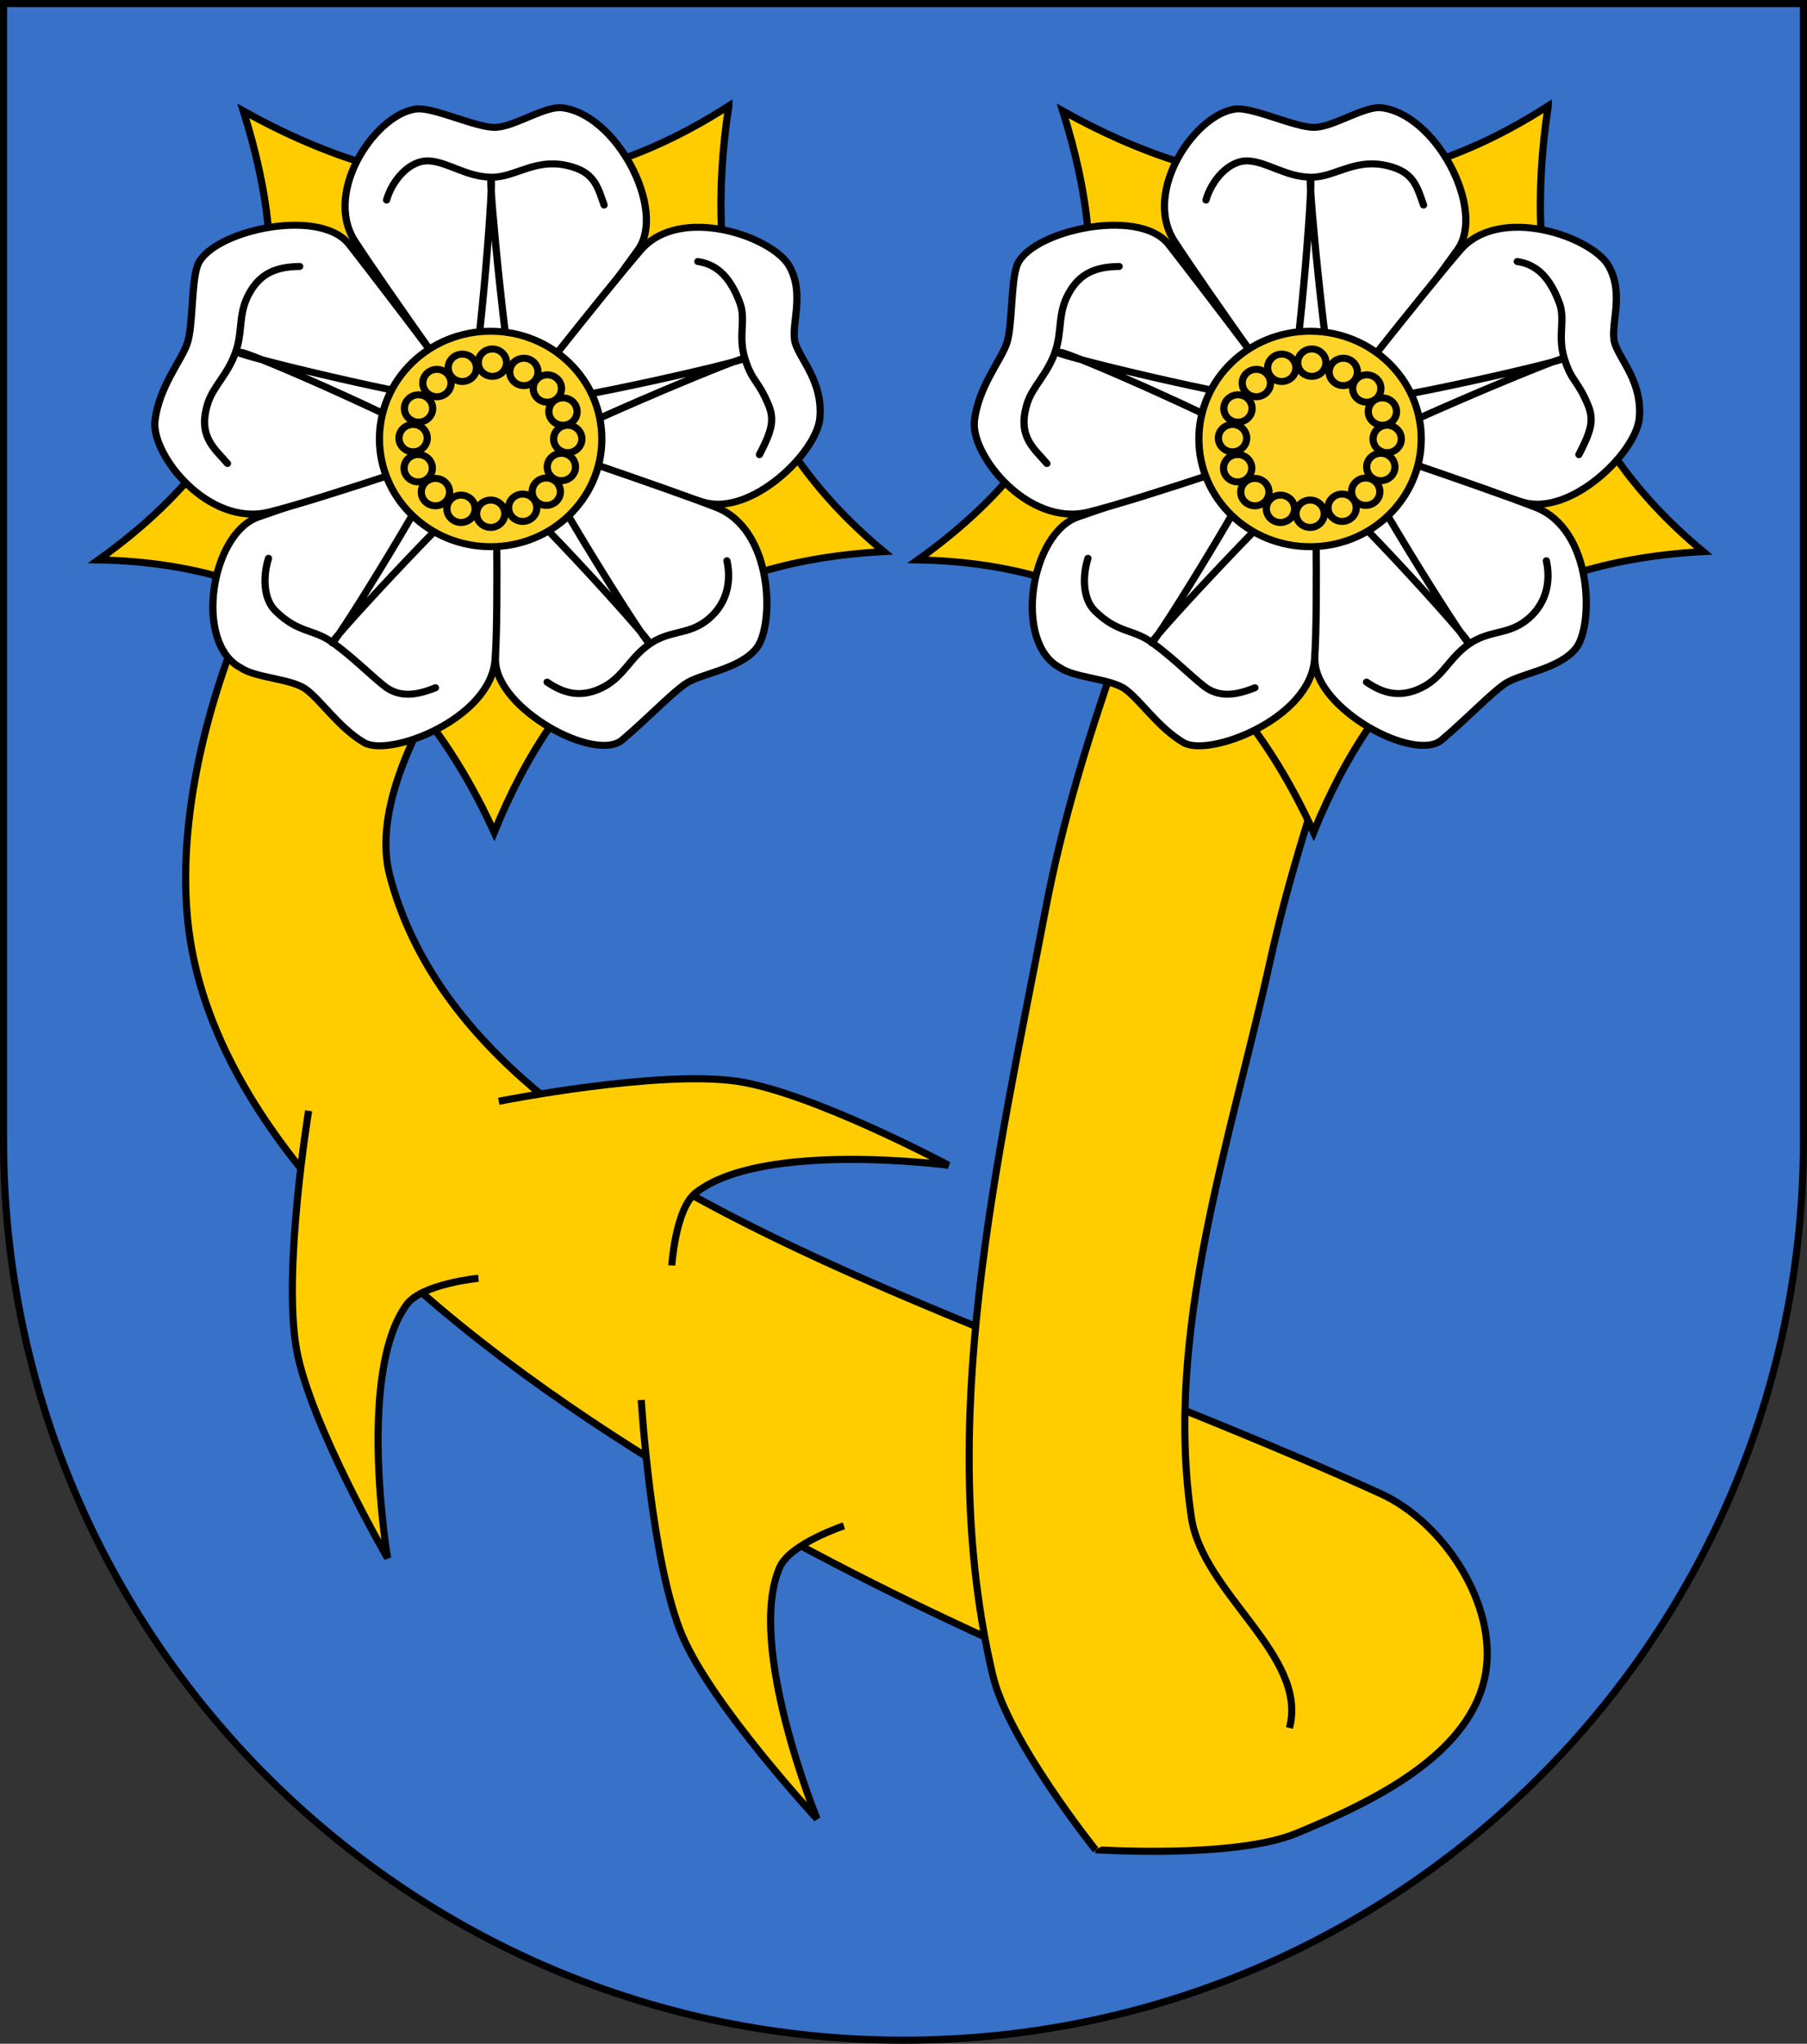
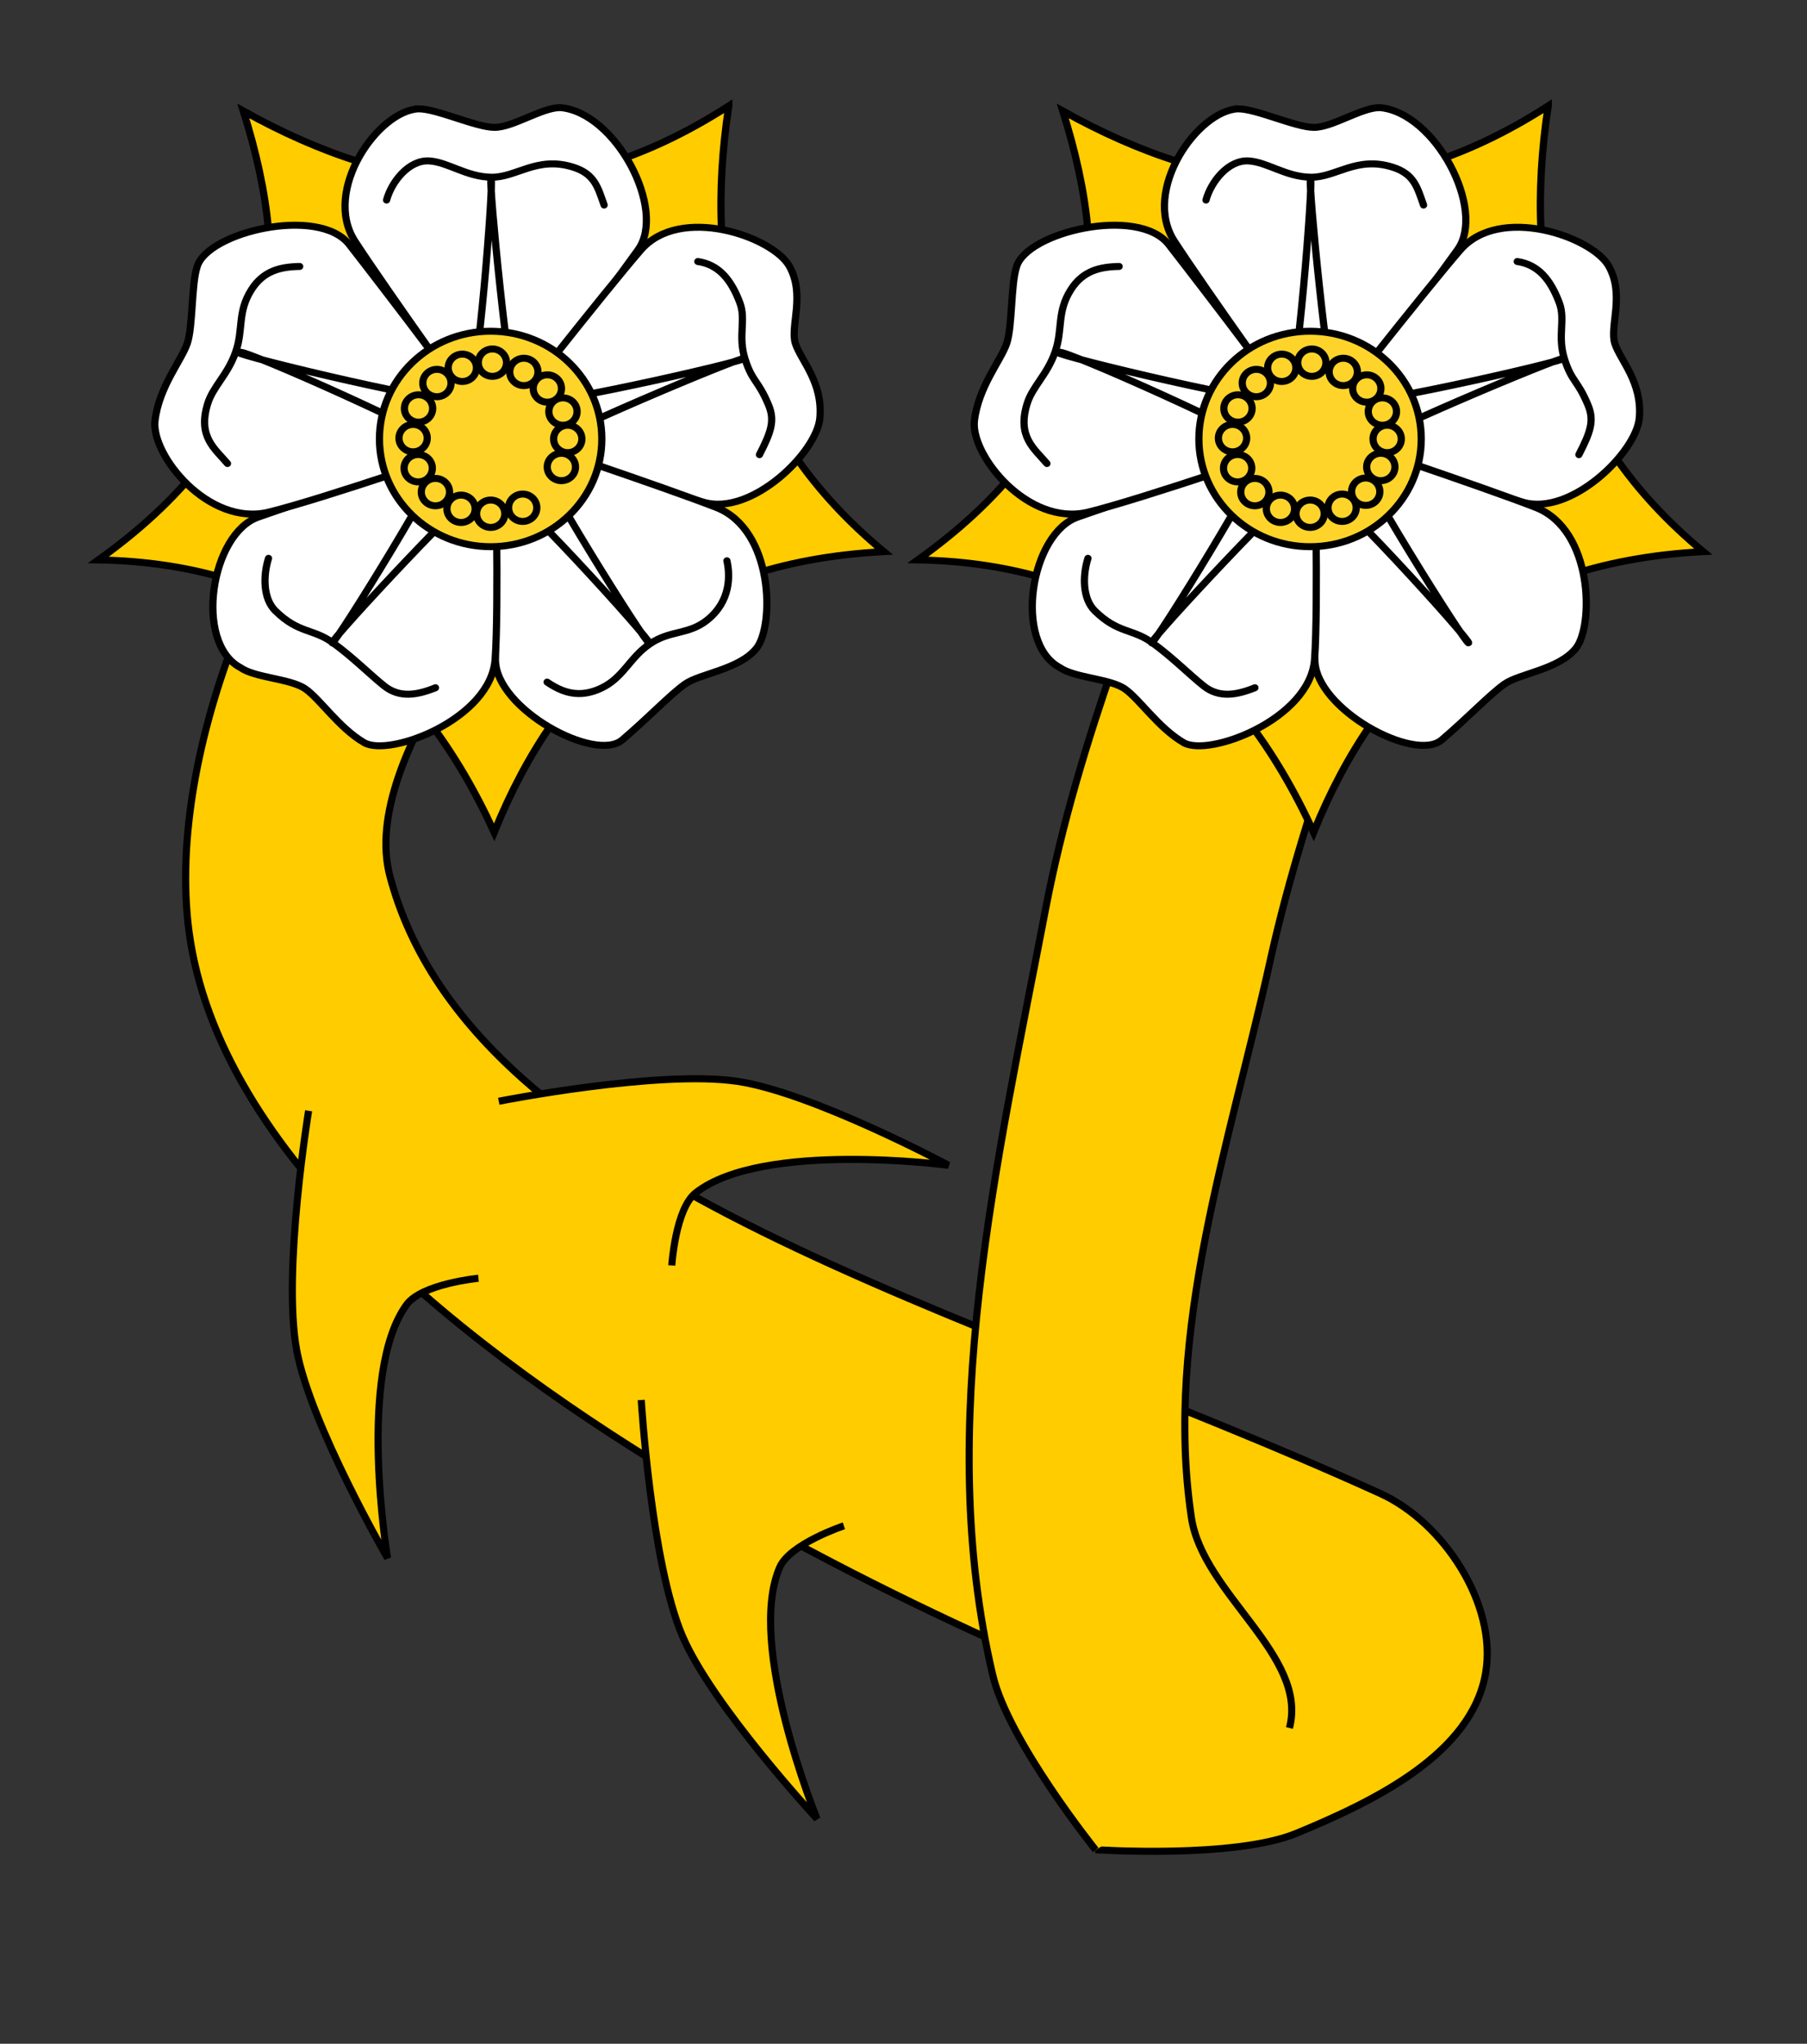
<svg xmlns="http://www.w3.org/2000/svg" xmlns:ns1="http://www.inkscape.org/namespaces/inkscape" xmlns:ns2="http://sodipodi.sourceforge.net/DTD/sodipodi-0.dtd" width="763" height="863" id="svg2" version="1.1" ns1:version="0.47 r22583" ns2:docname="Wappen_Königlich_Dornensee.svg">
  <rect width="100%" height="100%" fill="#333333" stroke="none" />
  <defs id="defs4">
    <ns1:perspective ns2:type="inkscape:persp3d" ns1:vp_x="0 : 526.18109 : 1" ns1:vp_y="0 : 1000 : 0" ns1:vp_z="744.09448 : 526.18109 : 1" ns1:persp3d-origin="372.04724 : 350.78739 : 1" id="perspective10" />
    <ns1:perspective id="perspective2828" ns1:persp3d-origin="0.5 : 0.33333333 : 1" ns1:vp_z="1 : 0.5 : 1" ns1:vp_y="0 : 1000 : 0" ns1:vp_x="0 : 0.5 : 1" ns2:type="inkscape:persp3d" />
    <ns1:perspective id="perspective2828-7" ns1:persp3d-origin="0.5 : 0.33333333 : 1" ns1:vp_z="1 : 0.5 : 1" ns1:vp_y="0 : 1000 : 0" ns1:vp_x="0 : 0.5 : 1" ns2:type="inkscape:persp3d" />
    <ns1:perspective id="perspective3640" ns1:persp3d-origin="0.5 : 0.33333333 : 1" ns1:vp_z="1 : 0.5 : 1" ns1:vp_y="0 : 1000 : 0" ns1:vp_x="0 : 0.5 : 1" ns2:type="inkscape:persp3d" />
    <ns1:perspective id="perspective3670" ns1:persp3d-origin="0.5 : 0.33333333 : 1" ns1:vp_z="1 : 0.5 : 1" ns1:vp_y="0 : 1000 : 0" ns1:vp_x="0 : 0.5 : 1" ns2:type="inkscape:persp3d" />
    <ns1:perspective id="perspective3693" ns1:persp3d-origin="0.5 : 0.33333333 : 1" ns1:vp_z="1 : 0.5 : 1" ns1:vp_y="0 : 1000 : 0" ns1:vp_x="0 : 0.5 : 1" ns2:type="inkscape:persp3d" />
    <ns1:perspective id="perspective3720" ns1:persp3d-origin="0.5 : 0.33333333 : 1" ns1:vp_z="1 : 0.5 : 1" ns1:vp_y="0 : 1000 : 0" ns1:vp_x="0 : 0.5 : 1" ns2:type="inkscape:persp3d" />
    <ns1:perspective id="perspective3747" ns1:persp3d-origin="0.5 : 0.33333333 : 1" ns1:vp_z="1 : 0.5 : 1" ns1:vp_y="0 : 1000 : 0" ns1:vp_x="0 : 0.5 : 1" ns2:type="inkscape:persp3d" />
    <ns1:perspective id="perspective3763" ns1:persp3d-origin="0.5 : 0.33333333 : 1" ns1:vp_z="1 : 0.5 : 1" ns1:vp_y="0 : 1000 : 0" ns1:vp_x="0 : 0.5 : 1" ns2:type="inkscape:persp3d" />
    <ns1:perspective id="perspective3792" ns1:persp3d-origin="0.5 : 0.33333333 : 1" ns1:vp_z="1 : 0.5 : 1" ns1:vp_y="0 : 1000 : 0" ns1:vp_x="0 : 0.5 : 1" ns2:type="inkscape:persp3d" />
    <ns1:perspective id="perspective3814" ns1:persp3d-origin="0.5 : 0.33333333 : 1" ns1:vp_z="1 : 0.5 : 1" ns1:vp_y="0 : 1000 : 0" ns1:vp_x="0 : 0.5 : 1" ns2:type="inkscape:persp3d" />
    <ns1:perspective id="perspective3841" ns1:persp3d-origin="0.5 : 0.33333333 : 1" ns1:vp_z="1 : 0.5 : 1" ns1:vp_y="0 : 1000 : 0" ns1:vp_x="0 : 0.5 : 1" ns2:type="inkscape:persp3d" />
    <ns1:perspective id="perspective3841-5" ns1:persp3d-origin="0.5 : 0.33333333 : 1" ns1:vp_z="1 : 0.5 : 1" ns1:vp_y="0 : 1000 : 0" ns1:vp_x="0 : 0.5 : 1" ns2:type="inkscape:persp3d" />
    <ns1:perspective id="perspective3872" ns1:persp3d-origin="0.5 : 0.33333333 : 1" ns1:vp_z="1 : 0.5 : 1" ns1:vp_y="0 : 1000 : 0" ns1:vp_x="0 : 0.5 : 1" ns2:type="inkscape:persp3d" />
    <ns1:perspective id="perspective3898" ns1:persp3d-origin="0.5 : 0.33333333 : 1" ns1:vp_z="1 : 0.5 : 1" ns1:vp_y="0 : 1000 : 0" ns1:vp_x="0 : 0.5 : 1" ns2:type="inkscape:persp3d" />
    <ns1:perspective id="perspective3920" ns1:persp3d-origin="0.5 : 0.33333333 : 1" ns1:vp_z="1 : 0.5 : 1" ns1:vp_y="0 : 1000 : 0" ns1:vp_x="0 : 0.5 : 1" ns2:type="inkscape:persp3d" />
    <ns1:perspective id="perspective2860" ns1:persp3d-origin="0.5 : 0.33333333 : 1" ns1:vp_z="1 : 0.5 : 1" ns1:vp_y="0 : 1000 : 0" ns1:vp_x="0 : 0.5 : 1" ns2:type="inkscape:persp3d" />
    <ns1:perspective id="perspective3672" ns1:persp3d-origin="0.5 : 0.33333333 : 1" ns1:vp_z="1 : 0.5 : 1" ns1:vp_y="0 : 1000 : 0" ns1:vp_x="0 : 0.5 : 1" ns2:type="inkscape:persp3d" />
    <ns1:perspective id="perspective3695" ns1:persp3d-origin="0.5 : 0.33333333 : 1" ns1:vp_z="1 : 0.5 : 1" ns1:vp_y="0 : 1000 : 0" ns1:vp_x="0 : 0.5 : 1" ns2:type="inkscape:persp3d" />
    <ns1:perspective id="perspective3261" ns1:persp3d-origin="0.5 : 0.33333333 : 1" ns1:vp_z="1 : 0.5 : 1" ns1:vp_y="0 : 1000 : 0" ns1:vp_x="0 : 0.5 : 1" ns2:type="inkscape:persp3d" />
    <ns1:perspective id="perspective2828-1" ns1:persp3d-origin="0.5 : 0.33333333 : 1" ns1:vp_z="1 : 0.5 : 1" ns1:vp_y="0 : 1000 : 0" ns1:vp_x="0 : 0.5 : 1" ns2:type="inkscape:persp3d" />
    <ns1:perspective id="perspective3652" ns1:persp3d-origin="0.5 : 0.33333333 : 1" ns1:vp_z="1 : 0.5 : 1" ns1:vp_y="0 : 1000 : 0" ns1:vp_x="0 : 0.5 : 1" ns2:type="inkscape:persp3d" />
    <ns1:perspective id="perspective3652-2" ns1:persp3d-origin="0.5 : 0.33333333 : 1" ns1:vp_z="1 : 0.5 : 1" ns1:vp_y="0 : 1000 : 0" ns1:vp_x="0 : 0.5 : 1" ns2:type="inkscape:persp3d" />
    <ns1:perspective id="perspective3652-5" ns1:persp3d-origin="0.5 : 0.33333333 : 1" ns1:vp_z="1 : 0.5 : 1" ns1:vp_y="0 : 1000 : 0" ns1:vp_x="0 : 0.5 : 1" ns2:type="inkscape:persp3d" />
    <ns1:perspective id="perspective3727" ns1:persp3d-origin="0.5 : 0.33333333 : 1" ns1:vp_z="1 : 0.5 : 1" ns1:vp_y="0 : 1000 : 0" ns1:vp_x="0 : 0.5 : 1" ns2:type="inkscape:persp3d" />
    <ns1:perspective id="perspective3843" ns1:persp3d-origin="0.5 : 0.33333333 : 1" ns1:vp_z="1 : 0.5 : 1" ns1:vp_y="0 : 1000 : 0" ns1:vp_x="0 : 0.5 : 1" ns2:type="inkscape:persp3d" />
    <ns1:perspective id="perspective3970" ns1:persp3d-origin="0.5 : 0.33333333 : 1" ns1:vp_z="1 : 0.5 : 1" ns1:vp_y="0 : 1000 : 0" ns1:vp_x="0 : 0.5 : 1" ns2:type="inkscape:persp3d" />
    <ns1:perspective id="perspective4007" ns1:persp3d-origin="0.5 : 0.33333333 : 1" ns1:vp_z="1 : 0.5 : 1" ns1:vp_y="0 : 1000 : 0" ns1:vp_x="0 : 0.5 : 1" ns2:type="inkscape:persp3d" />
    <ns1:perspective id="perspective4062" ns1:persp3d-origin="0.5 : 0.33333333 : 1" ns1:vp_z="1 : 0.5 : 1" ns1:vp_y="0 : 1000 : 0" ns1:vp_x="0 : 0.5 : 1" ns2:type="inkscape:persp3d" />
    <ns1:perspective id="perspective4153" ns1:persp3d-origin="0.5 : 0.33333333 : 1" ns1:vp_z="1 : 0.5 : 1" ns1:vp_y="0 : 1000 : 0" ns1:vp_x="0 : 0.5 : 1" ns2:type="inkscape:persp3d" />
    <ns1:perspective id="perspective4316" ns1:persp3d-origin="0.5 : 0.33333333 : 1" ns1:vp_z="1 : 0.5 : 1" ns1:vp_y="0 : 1000 : 0" ns1:vp_x="0 : 0.5 : 1" ns2:type="inkscape:persp3d" />
    <ns1:perspective id="perspective4316-9" ns1:persp3d-origin="0.5 : 0.33333333 : 1" ns1:vp_z="1 : 0.5 : 1" ns1:vp_y="0 : 1000 : 0" ns1:vp_x="0 : 0.5 : 1" ns2:type="inkscape:persp3d" />
    <ns1:perspective id="perspective2898" ns1:persp3d-origin="0.5 : 0.33333333 : 1" ns1:vp_z="1 : 0.5 : 1" ns1:vp_y="0 : 1000 : 0" ns1:vp_x="0 : 0.5 : 1" ns2:type="inkscape:persp3d" />
    <ns1:perspective id="perspective3337" ns1:persp3d-origin="0.5 : 0.33333333 : 1" ns1:vp_z="1 : 0.5 : 1" ns1:vp_y="0 : 1000 : 0" ns1:vp_x="0 : 0.5 : 1" ns2:type="inkscape:persp3d" />
    <ns1:perspective id="perspective3373" ns1:persp3d-origin="0.5 : 0.33333333 : 1" ns1:vp_z="1 : 0.5 : 1" ns1:vp_y="0 : 1000 : 0" ns1:vp_x="0 : 0.5 : 1" ns2:type="inkscape:persp3d" />
    <ns1:perspective id="perspective2898-1" ns1:persp3d-origin="0.5 : 0.33333333 : 1" ns1:vp_z="1 : 0.5 : 1" ns1:vp_y="0 : 1000 : 0" ns1:vp_x="0 : 0.5 : 1" ns2:type="inkscape:persp3d" />
    <ns1:perspective id="perspective2920" ns1:persp3d-origin="0.5 : 0.33333333 : 1" ns1:vp_z="1 : 0.5 : 1" ns1:vp_y="0 : 1000 : 0" ns1:vp_x="0 : 0.5 : 1" ns2:type="inkscape:persp3d" />
    <ns1:perspective id="perspective2920-0" ns1:persp3d-origin="0.5 : 0.33333333 : 1" ns1:vp_z="1 : 0.5 : 1" ns1:vp_y="0 : 1000 : 0" ns1:vp_x="0 : 0.5 : 1" ns2:type="inkscape:persp3d" />
    <ns1:perspective id="perspective2920-4" ns1:persp3d-origin="0.5 : 0.33333333 : 1" ns1:vp_z="1 : 0.5 : 1" ns1:vp_y="0 : 1000 : 0" ns1:vp_x="0 : 0.5 : 1" ns2:type="inkscape:persp3d" />
    <ns1:perspective id="perspective2962" ns1:persp3d-origin="0.5 : 0.33333333 : 1" ns1:vp_z="1 : 0.5 : 1" ns1:vp_y="0 : 1000 : 0" ns1:vp_x="0 : 0.5 : 1" ns2:type="inkscape:persp3d" />
    <ns1:perspective id="perspective2962-2" ns1:persp3d-origin="0.5 : 0.33333333 : 1" ns1:vp_z="1 : 0.5 : 1" ns1:vp_y="0 : 1000 : 0" ns1:vp_x="0 : 0.5 : 1" ns2:type="inkscape:persp3d" />
    <ns1:perspective id="perspective3065" ns1:persp3d-origin="0.5 : 0.33333333 : 1" ns1:vp_z="1 : 0.5 : 1" ns1:vp_y="0 : 1000 : 0" ns1:vp_x="0 : 0.5 : 1" ns2:type="inkscape:persp3d" />
    <ns1:perspective id="perspective3065-1" ns1:persp3d-origin="0.5 : 0.33333333 : 1" ns1:vp_z="1 : 0.5 : 1" ns1:vp_y="0 : 1000 : 0" ns1:vp_x="0 : 0.5 : 1" ns2:type="inkscape:persp3d" />
    <ns1:perspective id="perspective3350" ns1:persp3d-origin="0.5 : 0.33333333 : 1" ns1:vp_z="1 : 0.5 : 1" ns1:vp_y="0 : 1000 : 0" ns1:vp_x="0 : 0.5 : 1" ns2:type="inkscape:persp3d" />
    <ns1:perspective id="perspective2975" ns1:persp3d-origin="0.5 : 0.33333333 : 1" ns1:vp_z="1 : 0.5 : 1" ns1:vp_y="0 : 1000 : 0" ns1:vp_x="0 : 0.5 : 1" ns2:type="inkscape:persp3d" />
    <ns1:perspective id="perspective2989" ns1:persp3d-origin="0.5 : 0.33333333 : 1" ns1:vp_z="1 : 0.5 : 1" ns1:vp_y="0 : 1000 : 0" ns1:vp_x="0 : 0.5 : 1" ns2:type="inkscape:persp3d" />
    <ns1:perspective id="perspective3894" ns1:persp3d-origin="0.5 : 0.33333333 : 1" ns1:vp_z="1 : 0.5 : 1" ns1:vp_y="0 : 1000 : 0" ns1:vp_x="0 : 0.5 : 1" ns2:type="inkscape:persp3d" />
    <ns1:perspective id="perspective3894-9" ns1:persp3d-origin="0.5 : 0.33333333 : 1" ns1:vp_z="1 : 0.5 : 1" ns1:vp_y="0 : 1000 : 0" ns1:vp_x="0 : 0.5 : 1" ns2:type="inkscape:persp3d" />
  </defs>
  <ns2:namedview id="base" pagecolor="#ffffff" bordercolor="#666666" borderopacity="1.0" ns1:pageopacity="0.0" ns1:pageshadow="2" ns1:zoom="2.8" ns1:cx="367.28332" ns1:cy="101.98093" ns1:document-units="px" ns1:current-layer="layer1" showgrid="false" ns1:window-width="1920" ns1:window-height="1178" ns1:window-x="-8" ns1:window-y="-8" ns1:window-maximized="1">
    <ns1:grid type="xygrid" id="grid2816" empspacing="5" visible="true" enabled="true" snapvisiblegridlinesonly="true" />
  </ns2:namedview>
  <g ns1:label="Ebene 1" ns1:groupmode="layer" id="layer1" transform="translate(-1.644,-192.036)">
-     <path style="fill:#3771c8;fill-opacity:1;stroke:#000000;stroke-width:3;stroke-miterlimit:4;stroke-opacity:1;stroke-dasharray:none" d="m 3.144,193.536 0,480 c 0,209.868 170.132,380 380,380 209.868,0 380,-170.132 380,-380 l 0,-480 -760,0 z" id="path2850" />
    <path style="fill:#ffcc00;stroke:#000000;stroke-width:3;stroke-linecap:butt;stroke-linejoin:miter;stroke-opacity:1;stroke-miterlimit:4;stroke-dasharray:none" d="m 492.708,723.517 c 0,0 -388.202,-142.483 -412.905,-330.238 C 69.604,315.771 116.46,210.329 162.635,169.025 c 23.179,-20.733 105.936,5.993 87.883,31.315 -29.01,40.69 -99.372,118.89 -85.863,169.706 35,131.656 244.53,181.562 418.203,260.619 26.866,12.229 49.355,46.897 44.447,75.761 -5.847,34.386 -47.575,54.339 -79.802,67.68 -26.259,10.87 -84.975,6.949 -84.975,6.949" id="path3108" transform="translate(1.644,192.036)" ns2:nodetypes="csssssaaa" />
    <g id="g2883" transform="matrix(1.194,0,0,1.157,-964.636,-158.661)" style="stroke:#000000;stroke-width:2.552;stroke-miterlimit:4;stroke-opacity:1;stroke-dasharray:none">
      <g id="g2987" transform="translate(-143.904,-212.68)" style="stroke-width:2.552;stroke-miterlimit:4;stroke-dasharray:none">
        <g id="g3022" transform="translate(744.82,296.095)" style="stroke-width:2.552;stroke-miterlimit:4;stroke-dasharray:none">
          <path transform="matrix(0.319,0,0,0.319,228.789,255.517)" ns1:r_cy="true" ns1:r_cx="true" d="m 530,390 c 0,27.614 -22.386,50 -50,50 -27.614,0 -50,-22.386 -50,-50 0,-27.614 22.386,-50 50,-50 27.614,0 50,22.386 50,50 z" ns2:ry="50" ns2:rx="50" ns2:cy="390" ns2:cx="480" id="path6793" style="fill:none;stroke:#000000;stroke-width:7.993;stroke-linecap:round;stroke-linejoin:round;stroke-miterlimit:4;stroke-opacity:1;stroke-dasharray:none;display:inline" ns2:type="arc" />
          <path transform="matrix(0.319,0,0,0.319,228.789,255.517)" ns1:r_cy="true" ns1:r_cx="true" d="M 775,390 C 775,552.924 642.924,685 480,685 317.076,685 185,552.924 185,390 185,227.076 317.076,95 480,95 642.924,95 775,227.076 775,390 z" ns2:ry="295" ns2:rx="295" ns2:cy="390" ns2:cx="480" id="path7668" style="fill:none;stroke:#000000;stroke-width:7.993;stroke-linecap:round;stroke-linejoin:round;stroke-miterlimit:4;stroke-opacity:1;stroke-dasharray:none;display:inline" ns2:type="arc" />
          <path ns1:r_cy="true" ns1:r_cx="true" ns2:nodetypes="cccccc" id="sepales" d="m 466.092,258.34 c -9.363,63.44 4.069,119.281 54.825,162.681 -74.709,4.049 -114.876,44.208 -137.782,102.412 -27.256,-61.402 -71.44,-98.139 -139.979,-99.388 66.618,-49.109 69.099,-105.345 51.27,-163.837 54.102,31.098 110.502,38.83 171.666,-1.869 z" style="fill:#ffcc00;fill-opacity:1;stroke:#000000;stroke-width:2.552;stroke-linecap:round;stroke-linejoin:miter;stroke-miterlimit:4;stroke-opacity:1;stroke-dasharray:none;marker-start:none;display:inline" />
          <g style="fill:#ffffff;stroke:#000000;stroke-width:7.993;stroke-miterlimit:4;stroke-opacity:1;stroke-dasharray:none;display:inline" transform="matrix(0.319,0,0,0.319,228.789,261.156)" ns1:r_cy="true" ns1:r_cx="true" id="petales">
            <path ns1:r_cy="true" ns1:r_cx="true" style="fill:#ffffff;fill-opacity:1;stroke:#000000;stroke-width:7.993;stroke-linecap:round;stroke-linejoin:miter;stroke-miterlimit:4;stroke-opacity:1;stroke-dasharray:none" d="m 400.097,-5.461 c 20.506,0 63.64,21.213 84.146,21.213 20.506,0 52.326,-22.627 72.832,-22.627 61.553,5.292 118.31,116.801 86.267,162.635 C 611.618,201.138 487.712,377.545 483.536,372.134 472.524,357.868 362.011,197.979 329.386,145.86 292.998,87.729 355.505,-3.624 400.097,-5.461 z" id="petale1" ns2:nodetypes="cscsssc" />
            <path ns2:nodetypes="cszzssz" id="petale2" d="m 810.791,174.165 c 18.44,33.172 0.71,69.645 7.046,89.148 6.337,19.502 30.48,44.232 27.056,84.903 -3.314,39.356 -75.781,112.578 -129.008,96.348 C 662.659,428.333 474.825,378.411 478.679,372.768 488.844,357.887 606.758,203.374 646.244,156.24 690.286,103.669 792.351,140.992 810.791,174.165 z" style="fill:#ffffff;fill-opacity:1;stroke:#000000;stroke-width:7.993;stroke-linecap:round;stroke-linejoin:miter;stroke-miterlimit:4;stroke-opacity:1;stroke-dasharray:none" ns1:r_cx="true" ns1:r_cy="true" />
            <path ns1:r_cy="true" ns1:r_cx="true" style="fill:#ffffff;fill-opacity:1;stroke:#000000;stroke-width:7.993;stroke-linecap:round;stroke-linejoin:miter;stroke-miterlimit:4;stroke-opacity:1;stroke-dasharray:none" d="m 774.558,611.754 c -18.888,24.312 -62.455,28.773 -79.044,40.827 -16.59,12.053 -39.8,37.651 -69.664,63.944 -29.864,26.293 -139.604,-35.016 -140.621,-90.931 -1.007,-55.359 -5.178,-263.67 1.381,-261.748 17.294,5.069 186.54,63.808 243.568,86.796 63.608,25.641 64.38,135.369 44.38,161.112 z" id="petale3" ns2:nodetypes="cszsssz" />
            <path ns2:nodetypes="cscsssz" id="petale4" d="m 339.581,719.623 c -28.081,-17.066 -48.334,-49.289 -64.924,-61.342 -16.59,-12.053 -55.633,-12.45 -72.222,-24.504 -51.88,-28.502 -32.567,-154.05 20.297,-172.297 52.338,-18.065 261.776,-97.935 261.974,-91.103 0.523,18.014 4.435,192.526 0.194,253.868 -4.73,68.418 -117.238,112.444 -145.318,95.378 z" style="fill:#ffffff;fill-opacity:1;stroke:#000000;stroke-width:7.993;stroke-linecap:round;stroke-linejoin:miter;stroke-miterlimit:4;stroke-opacity:1;stroke-dasharray:none" ns1:r_cx="true" ns1:r_cy="true" />
            <path ns1:r_cy="true" ns1:r_cx="true" style="fill:#ffffff;fill-opacity:1;stroke:#000000;stroke-width:7.993;stroke-linecap:round;stroke-linejoin:miter;stroke-miterlimit:4;stroke-opacity:1;stroke-dasharray:none" d="m 107.795,351.282 c 4.465,-38.793 29.469,-68.929 35.806,-88.431 6.337,-19.502 4.549,-68.071 10.886,-87.573 11.075,-39.764 135.033,-70.092 168.722,-25.454 33.354,44.194 165.55,221.528 159.114,223.828 -16.971,6.064 -189.043,67.417 -248.693,82.339 -66.531,16.644 -130.348,-65.495 -125.834,-104.709 z" id="petale5" ns2:nodetypes="czcsssz" />
          </g>
          <path ns2:nodetypes="czzzzzzzzzz" id="path2244" d="m 292.642,348.315 c 0,1.277 77.262,20.433 81.094,17.56 3.512,-2.873 9.259,-80.455 8.301,-80.455 -0.958,0 6.385,77.901 9.259,81.094 2.873,3.512 80.455,-15.006 80.136,-15.963 -0.319,-0.958 -72.154,30.011 -73.75,33.842 -1.277,3.831 39.27,70.558 40.228,69.919 0.958,-0.639 -51.083,-60.022 -55.872,-59.703 -3.991,0 -56.829,58.745 -56.191,59.703 0.958,0.639 41.824,-67.365 40.228,-71.196 -1.277,-3.831 -72.154,-36.396 -72.793,-34.8 l -0.639,0 z" style="fill:#ffffff;fill-opacity:1;stroke:#000000;stroke-width:2.552;stroke-linecap:round;stroke-linejoin:round;stroke-miterlimit:4;stroke-opacity:1;stroke-dasharray:none;display:inline" ns1:r_cx="true" ns1:r_cy="true" />
          <path transform="matrix(0.287,0,0,0.287,244.114,267.969)" ns1:r_cy="true" ns1:r_cx="true" d="m 617,390 c 0,75.663 -61.337,137 -137,137 -75.663,0 -137,-61.337 -137,-137 0,-75.663 61.337,-137 137,-137 75.663,0 137,61.337 137,137 z" ns2:ry="137" ns2:rx="137" ns2:cy="390" ns2:cx="480" id="path1365" style="fill:#ffd42a;fill-opacity:1;stroke:#000000;stroke-width:8.881;stroke-linecap:butt;stroke-miterlimit:4;stroke-opacity:1;stroke-dasharray:none;display:inline" ns2:type="arc" />
          <path style="fill:none;stroke:#000000;stroke-width:2.552;stroke-linecap:round;stroke-linejoin:miter;stroke-miterlimit:4;stroke-opacity:1;stroke-dasharray:none;display:inline" d="m 345.07,292.707 c 1.839,-6.895 8.009,-14.712 15.063,-14.284 6.624,0.402 13.157,5.828 22.007,5.958 8.85,0.13 16.161,-7.851 28.965,-3.66 7.601,2.488 8.694,7.4 10.9,13.806" id="path3105" ns1:r_cx="true" ns1:r_cy="true" ns2:nodetypes="cszsc" />
          <path ns2:nodetypes="cszsc" ns1:r_cy="true" ns1:r_cx="true" id="path1348" d="m 455.145,315.141 c 7.47,1.131 11.803,6.661 14.869,15.075 2.272,6.235 -0.775,12.087 1.837,20.544 2.611,8.457 4.545,7.465 8.297,16.734 2.315,5.718 0.91,9.861 -3.212,18.132" style="fill:none;stroke:#000000;stroke-width:2.552;stroke-linecap:round;stroke-linejoin:miter;stroke-miterlimit:4;stroke-opacity:1;stroke-dasharray:none;display:inline" />
          <path ns2:nodetypes="cszsc" ns1:r_cy="true" ns1:r_cx="true" id="path1350" d="m 465.434,424.36 c 1.193,5.501 1.311,14.902 -7.081,21.722 -6.637,5.394 -12.953,3.517 -20.189,8.614 -7.236,5.097 -9.306,12.354 -17.248,16.19 -7.66,3.699 -13.521,1.64 -19.072,-2.246" style="fill:none;stroke:#000000;stroke-width:2.552;stroke-linecap:round;stroke-linejoin:miter;stroke-miterlimit:4;stroke-opacity:1;stroke-dasharray:none;display:inline" />
          <path ns2:nodetypes="cszsc" ns1:r_cy="true" ns1:r_cx="true" id="path1352" d="m 362.372,470.696 c -6.471,2.705 -12.693,3.824 -18.148,-0.668 -5.123,-4.218 -11,-10.399 -18.084,-15.706 -7.084,-5.307 -12.166,-3.338 -20.385,-11.689 -4.327,-4.396 -4.41,-12.692 -2.429,-19.171" style="fill:none;stroke:#000000;stroke-width:2.552;stroke-linecap:round;stroke-linejoin:miter;stroke-miterlimit:4;stroke-opacity:1;stroke-dasharray:none;display:inline" />
          <path ns2:nodetypes="cszsc" ns1:r_cy="true" ns1:r_cx="true" id="path1354" d="m 288.811,388.862 c -4.476,-5.461 -10.576,-9.736 -7.032,-21.74 1.879,-6.364 7.044,-10.507 9.902,-18.884 2.858,-8.377 0.51,-14.597 5.631,-22.873 4.248,-6.865 10.263,-8.306 17.038,-8.424" style="fill:none;stroke:#000000;stroke-width:2.552;stroke-linecap:round;stroke-linejoin:miter;stroke-miterlimit:4;stroke-opacity:1;stroke-dasharray:none;display:inline" />
          <g transform="matrix(0.319,0,0,0.319,228.789,250.939)" id="etamines" ns1:r_cx="true" ns1:r_cy="true" style="fill:#ffd42a;stroke:#000000;stroke-width:7.993;stroke-miterlimit:4;stroke-opacity:1;stroke-dasharray:none;display:inline">
            <path transform="matrix(0.87,0,0,0.87,64.242,-36.248)" ns1:r_cy="true" ns1:r_cx="true" d="m 498,406 c 0,9.941 -8.059,18 -18,18 -9.941,0 -18,-8.059 -18,-18 0,-9.941 8.059,-18 18,-18 9.941,0 18,8.059 18,18 z" ns2:ry="18" ns2:rx="18" ns2:cy="406" ns2:cx="480" id="etamine1" style="fill:#ffd42a;fill-opacity:1;stroke:#000000;stroke-width:9.184;stroke-linecap:round;stroke-miterlimit:4;stroke-opacity:1;stroke-dasharray:none" ns2:type="arc" />
            <path transform="matrix(0.87,0,0,0.87,99.112,-25.662)" ns1:r_cy="true" ns1:r_cx="true" d="m 498,406 c 0,9.941 -8.059,18 -18,18 -9.941,0 -18,-8.059 -18,-18 0,-9.941 8.059,-18 18,-18 9.941,0 18,8.059 18,18 z" ns2:ry="18" ns2:rx="18" ns2:cy="406" ns2:cx="480" id="etamine2" style="fill:#ffd42a;fill-opacity:1;stroke:#000000;stroke-width:9.184;stroke-linecap:round;stroke-miterlimit:4;stroke-opacity:1;stroke-dasharray:none" ns2:type="arc" />
            <path transform="matrix(0.87,0,0,0.87,125.154,-6.691)" ns1:r_cy="true" ns1:r_cx="true" d="m 498,406 c 0,9.941 -8.059,18 -18,18 -9.941,0 -18,-8.059 -18,-18 0,-9.941 8.059,-18 18,-18 9.941,0 18,8.059 18,18 z" ns2:ry="18" ns2:rx="18" ns2:cy="406" ns2:cx="480" id="etamine3" style="fill:#ffd42a;fill-opacity:1;stroke:#000000;stroke-width:9.184;stroke-linecap:round;stroke-miterlimit:4;stroke-opacity:1;stroke-dasharray:none" ns2:type="arc" />
            <path transform="matrix(0.87,0,0,0.87,142.468,19.694)" ns1:r_cy="true" ns1:r_cx="true" d="m 498,406 c 0,9.941 -8.059,18 -18,18 -9.941,0 -18,-8.059 -18,-18 0,-9.941 8.059,-18 18,-18 9.941,0 18,8.059 18,18 z" ns2:ry="18" ns2:rx="18" ns2:cy="406" ns2:cx="480" id="etamine4" style="fill:#ffd42a;fill-opacity:1;stroke:#000000;stroke-width:9.184;stroke-linecap:round;stroke-miterlimit:4;stroke-opacity:1;stroke-dasharray:none" ns2:type="arc" />
            <path transform="matrix(0.87,0,0,0.87,147.781,51.028)" ns1:r_cy="true" ns1:r_cx="true" d="m 498,406 c 0,9.941 -8.059,18 -18,18 -9.941,0 -18,-8.059 -18,-18 0,-9.941 8.059,-18 18,-18 9.941,0 18,8.059 18,18 z" ns2:ry="18" ns2:rx="18" ns2:cy="406" ns2:cx="480" id="etamine5" ns2:type="arc" style="fill:#ffd42a;fill-opacity:1;stroke:#000000;stroke-width:9.184;stroke-linecap:round;stroke-miterlimit:4;stroke-opacity:1;stroke-dasharray:none" />
            <path transform="matrix(0.87,0,0,0.87,140.71,83.091)" ns1:r_cy="true" ns1:r_cx="true" d="m 498,406 c 0,9.941 -8.059,18 -18,18 -9.941,0 -18,-8.059 -18,-18 0,-9.941 8.059,-18 18,-18 9.941,0 18,8.059 18,18 z" ns2:ry="18" ns2:rx="18" ns2:cy="406" ns2:cx="480" id="etamine6" style="fill:#ffd42a;fill-opacity:1;stroke:#000000;stroke-width:9.184;stroke-linecap:round;stroke-miterlimit:4;stroke-opacity:1;stroke-dasharray:none" ns2:type="arc" />
-             <path transform="matrix(0.87,0,0,0.87,123.983,111.375)" ns1:r_cy="true" ns1:r_cx="true" d="m 498,406 c 0,9.941 -8.059,18 -18,18 -9.941,0 -18,-8.059 -18,-18 0,-9.941 8.059,-18 18,-18 9.941,0 18,8.059 18,18 z" ns2:ry="18" ns2:rx="18" ns2:cy="406" ns2:cx="480" id="etamine7" style="fill:#ffd42a;fill-opacity:1;stroke:#000000;stroke-width:9.184;stroke-linecap:round;stroke-miterlimit:4;stroke-opacity:1;stroke-dasharray:none" ns2:type="arc" />
            <path transform="matrix(0.87,0,0,0.87,97.819,129.739)" ns1:r_cy="true" ns1:r_cx="true" d="m 498,406 c 0,9.941 -8.059,18 -18,18 -9.941,0 -18,-8.059 -18,-18 0,-9.941 8.059,-18 18,-18 9.941,0 18,8.059 18,18 z" ns2:ry="18" ns2:rx="18" ns2:cy="406" ns2:cx="480" id="etamine8" style="fill:#ffd42a;fill-opacity:1;stroke:#000000;stroke-width:9.184;stroke-linecap:round;stroke-miterlimit:4;stroke-opacity:1;stroke-dasharray:none" ns2:type="arc" />
            <path transform="matrix(0.87,0,0,0.87,62.364,136.588)" ns1:r_cy="true" ns1:r_cx="true" d="m 498,406 c 0,9.941 -8.059,18 -18,18 -9.941,0 -18,-8.059 -18,-18 0,-9.941 8.059,-18 18,-18 9.941,0 18,8.059 18,18 z" ns2:ry="18" ns2:rx="18" ns2:cy="406" ns2:cx="480" id="etamine9" style="fill:#ffd42a;fill-opacity:1;stroke:#000000;stroke-width:9.184;stroke-linecap:round;stroke-miterlimit:4;stroke-opacity:1;stroke-dasharray:none" ns2:type="arc" />
            <path transform="matrix(0.87,0,0,0.87,29.473,130.931)" ns1:r_cy="true" ns1:r_cx="true" d="m 498,406 c 0,9.941 -8.059,18 -18,18 -9.941,0 -18,-8.059 -18,-18 0,-9.941 8.059,-18 18,-18 9.941,0 18,8.059 18,18 z" ns2:ry="18" ns2:rx="18" ns2:cy="406" ns2:cx="480" id="etamine10" style="fill:#ffd42a;fill-opacity:1;stroke:#000000;stroke-width:9.184;stroke-linecap:round;stroke-miterlimit:4;stroke-opacity:1;stroke-dasharray:none" ns2:type="arc" />
            <path transform="matrix(0.87,0,0,0.87,1.088,111.839)" ns1:r_cy="true" ns1:r_cx="true" d="m 498,406 c 0,9.941 -8.059,18 -18,18 -9.941,0 -18,-8.059 -18,-18 0,-9.941 8.059,-18 18,-18 9.941,0 18,8.059 18,18 z" ns2:ry="18" ns2:rx="18" ns2:cy="406" ns2:cx="480" id="etamine11" style="fill:#ffd42a;fill-opacity:1;stroke:#000000;stroke-width:9.184;stroke-linecap:round;stroke-miterlimit:4;stroke-opacity:1;stroke-dasharray:none" ns2:type="arc" />
            <path transform="matrix(0.87,0,0,0.87,-18.004,84.505)" ns1:r_cy="true" ns1:r_cx="true" d="m 498,406 c 0,9.941 -8.059,18 -18,18 -9.941,0 -18,-8.059 -18,-18 0,-9.941 8.059,-18 18,-18 9.941,0 18,8.059 18,18 z" ns2:ry="18" ns2:rx="18" ns2:cy="406" ns2:cx="480" id="etamine12" style="fill:#ffd42a;fill-opacity:1;stroke:#000000;stroke-width:9.184;stroke-linecap:round;stroke-miterlimit:4;stroke-opacity:1;stroke-dasharray:none" ns2:type="arc" />
            <path transform="matrix(0.87,0,0,0.87,-23.661,50.099)" ns1:r_cy="true" ns1:r_cx="true" d="m 498,406 c 0,9.941 -8.059,18 -18,18 -9.941,0 -18,-8.059 -18,-18 0,-9.941 8.059,-18 18,-18 9.941,0 18,8.059 18,18 z" ns2:ry="18" ns2:rx="18" ns2:cy="406" ns2:cx="480" id="etamine13" style="fill:#ffd42a;fill-opacity:1;stroke:#000000;stroke-width:9.184;stroke-linecap:round;stroke-miterlimit:4;stroke-opacity:1;stroke-dasharray:none" ns2:type="arc" />
            <path transform="matrix(0.87,0,0,0.87,-17.64,16.158)" ns1:r_cy="true" ns1:r_cx="true" d="m 498,406 c 0,9.941 -8.059,18 -18,18 -9.941,0 -18,-8.059 -18,-18 0,-9.941 8.059,-18 18,-18 9.941,0 18,8.059 18,18 z" ns2:ry="18" ns2:rx="18" ns2:cy="406" ns2:cx="480" id="etamine14" style="fill:#ffd42a;fill-opacity:1;stroke:#000000;stroke-width:9.184;stroke-linecap:round;stroke-miterlimit:4;stroke-opacity:1;stroke-dasharray:none" ns2:type="arc" />
            <path transform="matrix(0.87,0,0,0.87,2.745,-12.934)" ns1:r_cy="true" ns1:r_cx="true" d="m 498,406 c 0,9.941 -8.059,18 -18,18 -9.941,0 -18,-8.059 -18,-18 0,-9.941 8.059,-18 18,-18 9.941,0 18,8.059 18,18 z" ns2:ry="18" ns2:rx="18" ns2:cy="406" ns2:cx="480" id="etamine15" style="fill:#ffd42a;fill-opacity:1;stroke:#000000;stroke-width:9.184;stroke-linecap:round;stroke-miterlimit:4;stroke-opacity:1;stroke-dasharray:none" ns2:type="arc" />
            <path transform="matrix(0.87,0,0,0.87,30.908,-30.369)" ns1:r_cy="true" ns1:r_cx="true" d="m 498,406 c 0,9.941 -8.059,18 -18,18 -9.941,0 -18,-8.059 -18,-18 0,-9.941 8.059,-18 18,-18 9.941,0 18,8.059 18,18 z" ns2:ry="18" ns2:rx="18" ns2:cy="406" ns2:cx="480" id="etamine16" style="fill:#ffd42a;fill-opacity:1;stroke:#000000;stroke-width:9.184;stroke-linecap:round;stroke-miterlimit:4;stroke-opacity:1;stroke-dasharray:none" ns2:type="arc" />
          </g>
        </g>
      </g>
    </g>
    <path style="fill:#ffcc00;stroke:#000000;stroke-width:3;stroke-linecap:butt;stroke-linejoin:miter;stroke-opacity:1;stroke-miterlimit:4;stroke-dasharray:none" d="m 544.472,729.66 c 7.996,-30.636 -36.607,-56.56 -41.416,-88.893 -11.657,-78.376 16.244,-157.993 33.335,-235.366 15.784,-71.457 45.023,-137.27 63.64,-210.112 7.745,-30.304 -80.756,-52.817 -90.914,-23.234 -25.53,74.352 -53.754,139.228 -67.68,212.132 -20.264,106.086 -47.039,218.134 -22.223,323.249 6.555,27.764 43.437,73.741 43.437,73.741" id="path3882" transform="translate(1.644,192.036)" ns2:nodetypes="caassaaa" />
    <g id="g2883-1" transform="matrix(1.194,0,0,1.157,-618.636,-158.661)" style="stroke:#000000;stroke-width:2.552;stroke-miterlimit:4;stroke-opacity:1;stroke-dasharray:none">
      <g id="g2987-7" transform="translate(-143.904,-212.68)" style="stroke-width:2.552;stroke-miterlimit:4;stroke-dasharray:none">
        <g id="g3022-4" transform="translate(744.82,296.095)" style="stroke-width:2.552;stroke-miterlimit:4;stroke-dasharray:none">
-           <path transform="matrix(0.319,0,0,0.319,228.789,255.517)" ns1:r_cy="true" ns1:r_cx="true" d="m 530,390 c 0,27.614 -22.386,50 -50,50 -27.614,0 -50,-22.386 -50,-50 0,-27.614 22.386,-50 50,-50 27.614,0 50,22.386 50,50 z" ns2:ry="50" ns2:rx="50" ns2:cy="390" ns2:cx="480" id="path6793-0" style="fill:none;stroke:#000000;stroke-width:7.993;stroke-linecap:round;stroke-linejoin:round;stroke-miterlimit:4;stroke-opacity:1;stroke-dasharray:none;display:inline" ns2:type="arc" />
          <path transform="matrix(0.319,0,0,0.319,228.789,255.517)" ns1:r_cy="true" ns1:r_cx="true" d="M 775,390 C 775,552.924 642.924,685 480,685 317.076,685 185,552.924 185,390 185,227.076 317.076,95 480,95 642.924,95 775,227.076 775,390 z" ns2:ry="295" ns2:rx="295" ns2:cy="390" ns2:cx="480" id="path7668-9" style="fill:none;stroke:#000000;stroke-width:7.993;stroke-linecap:round;stroke-linejoin:round;stroke-miterlimit:4;stroke-opacity:1;stroke-dasharray:none;display:inline" ns2:type="arc" />
          <path ns1:r_cy="true" ns1:r_cx="true" ns2:nodetypes="cccccc" id="sepales-4" d="m 466.092,258.34 c -9.363,63.44 4.069,119.281 54.825,162.681 -74.709,4.049 -114.876,44.208 -137.782,102.412 -27.256,-61.402 -71.44,-98.139 -139.979,-99.388 66.618,-49.109 69.099,-105.345 51.27,-163.837 54.102,31.098 110.502,38.83 171.666,-1.869 z" style="fill:#ffcc00;fill-opacity:1;stroke:#000000;stroke-width:2.552;stroke-linecap:round;stroke-linejoin:miter;stroke-miterlimit:4;stroke-opacity:1;stroke-dasharray:none;marker-start:none;display:inline" />
          <g style="fill:#ffffff;stroke:#000000;stroke-width:7.993;stroke-miterlimit:4;stroke-opacity:1;stroke-dasharray:none;display:inline" transform="matrix(0.319,0,0,0.319,228.789,261.156)" ns1:r_cy="true" ns1:r_cx="true" id="petales-8">
            <path ns1:r_cy="true" ns1:r_cx="true" style="fill:#ffffff;fill-opacity:1;stroke:#000000;stroke-width:7.993;stroke-linecap:round;stroke-linejoin:miter;stroke-miterlimit:4;stroke-opacity:1;stroke-dasharray:none" d="m 400.097,-5.461 c 20.506,0 63.64,21.213 84.146,21.213 20.506,0 52.326,-22.627 72.832,-22.627 61.553,5.292 118.31,116.801 86.267,162.635 C 611.618,201.138 487.712,377.545 483.536,372.134 472.524,357.868 362.011,197.979 329.386,145.86 292.998,87.729 355.505,-3.624 400.097,-5.461 z" id="petale1-8" ns2:nodetypes="cscsssc" />
            <path ns2:nodetypes="cszzssz" id="petale2-2" d="m 810.791,174.165 c 18.44,33.172 0.71,69.645 7.046,89.148 6.337,19.502 30.48,44.232 27.056,84.903 -3.314,39.356 -75.781,112.578 -129.008,96.348 C 662.659,428.333 474.825,378.411 478.679,372.768 488.844,357.887 606.758,203.374 646.244,156.24 690.286,103.669 792.351,140.992 810.791,174.165 z" style="fill:#ffffff;fill-opacity:1;stroke:#000000;stroke-width:7.993;stroke-linecap:round;stroke-linejoin:miter;stroke-miterlimit:4;stroke-opacity:1;stroke-dasharray:none" ns1:r_cx="true" ns1:r_cy="true" />
            <path ns1:r_cy="true" ns1:r_cx="true" style="fill:#ffffff;fill-opacity:1;stroke:#000000;stroke-width:7.993;stroke-linecap:round;stroke-linejoin:miter;stroke-miterlimit:4;stroke-opacity:1;stroke-dasharray:none" d="m 774.558,611.754 c -18.888,24.312 -62.455,28.773 -79.044,40.827 -16.59,12.053 -39.8,37.651 -69.664,63.944 -29.864,26.293 -139.604,-35.016 -140.621,-90.931 -1.007,-55.359 -5.178,-263.67 1.381,-261.748 17.294,5.069 186.54,63.808 243.568,86.796 63.608,25.641 64.38,135.369 44.38,161.112 z" id="petale3-4" ns2:nodetypes="cszsssz" />
            <path ns2:nodetypes="cscsssz" id="petale4-5" d="m 339.581,719.623 c -28.081,-17.066 -48.334,-49.289 -64.924,-61.342 -16.59,-12.053 -55.633,-12.45 -72.222,-24.504 -51.88,-28.502 -32.567,-154.05 20.297,-172.297 52.338,-18.065 261.776,-97.935 261.974,-91.103 0.523,18.014 4.435,192.526 0.194,253.868 -4.73,68.418 -117.238,112.444 -145.318,95.378 z" style="fill:#ffffff;fill-opacity:1;stroke:#000000;stroke-width:7.993;stroke-linecap:round;stroke-linejoin:miter;stroke-miterlimit:4;stroke-opacity:1;stroke-dasharray:none" ns1:r_cx="true" ns1:r_cy="true" />
            <path ns1:r_cy="true" ns1:r_cx="true" style="fill:#ffffff;fill-opacity:1;stroke:#000000;stroke-width:7.993;stroke-linecap:round;stroke-linejoin:miter;stroke-miterlimit:4;stroke-opacity:1;stroke-dasharray:none" d="m 107.795,351.282 c 4.465,-38.793 29.469,-68.929 35.806,-88.431 6.337,-19.502 4.549,-68.071 10.886,-87.573 11.075,-39.764 135.033,-70.092 168.722,-25.454 33.354,44.194 165.55,221.528 159.114,223.828 -16.971,6.064 -189.043,67.417 -248.693,82.339 -66.531,16.644 -130.348,-65.495 -125.834,-104.709 z" id="petale5-5" ns2:nodetypes="czcsssz" />
          </g>
          <path ns2:nodetypes="czzzzzzzzzz" id="path2244-1" d="m 292.642,348.315 c 0,1.277 77.262,20.433 81.094,17.56 3.512,-2.873 9.259,-80.455 8.301,-80.455 -0.958,0 6.385,77.901 9.259,81.094 2.873,3.512 80.455,-15.006 80.136,-15.963 -0.319,-0.958 -72.154,30.011 -73.75,33.842 -1.277,3.831 39.27,70.558 40.228,69.919 0.958,-0.639 -51.083,-60.022 -55.872,-59.703 -3.991,0 -56.829,58.745 -56.191,59.703 0.958,0.639 41.824,-67.365 40.228,-71.196 -1.277,-3.831 -72.154,-36.396 -72.793,-34.8 l -0.639,0 z" style="fill:#ffffff;fill-opacity:1;stroke:#000000;stroke-width:2.552;stroke-linecap:round;stroke-linejoin:round;stroke-miterlimit:4;stroke-opacity:1;stroke-dasharray:none;display:inline" ns1:r_cx="true" ns1:r_cy="true" />
          <path transform="matrix(0.287,0,0,0.287,244.114,267.969)" ns1:r_cy="true" ns1:r_cx="true" d="m 617,390 c 0,75.663 -61.337,137 -137,137 -75.663,0 -137,-61.337 -137,-137 0,-75.663 61.337,-137 137,-137 75.663,0 137,61.337 137,137 z" ns2:ry="137" ns2:rx="137" ns2:cy="390" ns2:cx="480" id="path1365-7" style="fill:#ffd42a;fill-opacity:1;stroke:#000000;stroke-width:8.881;stroke-linecap:butt;stroke-miterlimit:4;stroke-opacity:1;stroke-dasharray:none;display:inline" ns2:type="arc" />
          <path style="fill:none;stroke:#000000;stroke-width:2.552;stroke-linecap:round;stroke-linejoin:miter;stroke-miterlimit:4;stroke-opacity:1;stroke-dasharray:none;display:inline" d="m 345.07,292.707 c 1.839,-6.895 8.009,-14.712 15.063,-14.284 6.624,0.402 13.157,5.828 22.007,5.958 8.85,0.13 16.161,-7.851 28.965,-3.66 7.601,2.488 8.694,7.4 10.9,13.806" id="path3105-1" ns1:r_cx="true" ns1:r_cy="true" ns2:nodetypes="cszsc" />
          <path ns2:nodetypes="cszsc" ns1:r_cy="true" ns1:r_cx="true" id="path1348-1" d="m 455.145,315.141 c 7.47,1.131 11.803,6.661 14.869,15.075 2.272,6.235 -0.775,12.087 1.837,20.544 2.611,8.457 4.545,7.465 8.297,16.734 2.315,5.718 0.91,9.861 -3.212,18.132" style="fill:none;stroke:#000000;stroke-width:2.552;stroke-linecap:round;stroke-linejoin:miter;stroke-miterlimit:4;stroke-opacity:1;stroke-dasharray:none;display:inline" />
-           <path ns2:nodetypes="cszsc" ns1:r_cy="true" ns1:r_cx="true" id="path1350-5" d="m 465.434,424.36 c 1.193,5.501 1.311,14.902 -7.081,21.722 -6.637,5.394 -12.953,3.517 -20.189,8.614 -7.236,5.097 -9.306,12.354 -17.248,16.19 -7.66,3.699 -13.521,1.64 -19.072,-2.246" style="fill:none;stroke:#000000;stroke-width:2.552;stroke-linecap:round;stroke-linejoin:miter;stroke-miterlimit:4;stroke-opacity:1;stroke-dasharray:none;display:inline" />
          <path ns2:nodetypes="cszsc" ns1:r_cy="true" ns1:r_cx="true" id="path1352-2" d="m 362.372,470.696 c -6.471,2.705 -12.693,3.824 -18.148,-0.668 -5.123,-4.218 -11,-10.399 -18.084,-15.706 -7.084,-5.307 -12.166,-3.338 -20.385,-11.689 -4.327,-4.396 -4.41,-12.692 -2.429,-19.171" style="fill:none;stroke:#000000;stroke-width:2.552;stroke-linecap:round;stroke-linejoin:miter;stroke-miterlimit:4;stroke-opacity:1;stroke-dasharray:none;display:inline" />
          <path ns2:nodetypes="cszsc" ns1:r_cy="true" ns1:r_cx="true" id="path1354-7" d="m 288.811,388.862 c -4.476,-5.461 -10.576,-9.736 -7.032,-21.74 1.879,-6.364 7.044,-10.507 9.902,-18.884 2.858,-8.377 0.51,-14.597 5.631,-22.873 4.248,-6.865 10.263,-8.306 17.038,-8.424" style="fill:none;stroke:#000000;stroke-width:2.552;stroke-linecap:round;stroke-linejoin:miter;stroke-miterlimit:4;stroke-opacity:1;stroke-dasharray:none;display:inline" />
          <g transform="matrix(0.319,0,0,0.319,228.789,250.939)" id="etamines-6" ns1:r_cx="true" ns1:r_cy="true" style="fill:#ffd42a;stroke:#000000;stroke-width:7.993;stroke-miterlimit:4;stroke-opacity:1;stroke-dasharray:none;display:inline">
            <path transform="matrix(0.87,0,0,0.87,64.242,-36.248)" ns1:r_cy="true" ns1:r_cx="true" d="m 498,406 c 0,9.941 -8.059,18 -18,18 -9.941,0 -18,-8.059 -18,-18 0,-9.941 8.059,-18 18,-18 9.941,0 18,8.059 18,18 z" ns2:ry="18" ns2:rx="18" ns2:cy="406" ns2:cx="480" id="etamine1-1" style="fill:#ffd42a;fill-opacity:1;stroke:#000000;stroke-width:9.184;stroke-linecap:round;stroke-miterlimit:4;stroke-opacity:1;stroke-dasharray:none" ns2:type="arc" />
            <path transform="matrix(0.87,0,0,0.87,99.112,-25.662)" ns1:r_cy="true" ns1:r_cx="true" d="m 498,406 c 0,9.941 -8.059,18 -18,18 -9.941,0 -18,-8.059 -18,-18 0,-9.941 8.059,-18 18,-18 9.941,0 18,8.059 18,18 z" ns2:ry="18" ns2:rx="18" ns2:cy="406" ns2:cx="480" id="etamine2-4" style="fill:#ffd42a;fill-opacity:1;stroke:#000000;stroke-width:9.184;stroke-linecap:round;stroke-miterlimit:4;stroke-opacity:1;stroke-dasharray:none" ns2:type="arc" />
            <path transform="matrix(0.87,0,0,0.87,125.154,-6.691)" ns1:r_cy="true" ns1:r_cx="true" d="m 498,406 c 0,9.941 -8.059,18 -18,18 -9.941,0 -18,-8.059 -18,-18 0,-9.941 8.059,-18 18,-18 9.941,0 18,8.059 18,18 z" ns2:ry="18" ns2:rx="18" ns2:cy="406" ns2:cx="480" id="etamine3-2" style="fill:#ffd42a;fill-opacity:1;stroke:#000000;stroke-width:9.184;stroke-linecap:round;stroke-miterlimit:4;stroke-opacity:1;stroke-dasharray:none" ns2:type="arc" />
            <path transform="matrix(0.87,0,0,0.87,142.468,19.694)" ns1:r_cy="true" ns1:r_cx="true" d="m 498,406 c 0,9.941 -8.059,18 -18,18 -9.941,0 -18,-8.059 -18,-18 0,-9.941 8.059,-18 18,-18 9.941,0 18,8.059 18,18 z" ns2:ry="18" ns2:rx="18" ns2:cy="406" ns2:cx="480" id="etamine4-3" style="fill:#ffd42a;fill-opacity:1;stroke:#000000;stroke-width:9.184;stroke-linecap:round;stroke-miterlimit:4;stroke-opacity:1;stroke-dasharray:none" ns2:type="arc" />
            <path transform="matrix(0.87,0,0,0.87,147.781,51.028)" ns1:r_cy="true" ns1:r_cx="true" d="m 498,406 c 0,9.941 -8.059,18 -18,18 -9.941,0 -18,-8.059 -18,-18 0,-9.941 8.059,-18 18,-18 9.941,0 18,8.059 18,18 z" ns2:ry="18" ns2:rx="18" ns2:cy="406" ns2:cx="480" id="etamine5-2" ns2:type="arc" style="fill:#ffd42a;fill-opacity:1;stroke:#000000;stroke-width:9.184;stroke-linecap:round;stroke-miterlimit:4;stroke-opacity:1;stroke-dasharray:none" />
            <path transform="matrix(0.87,0,0,0.87,140.71,83.091)" ns1:r_cy="true" ns1:r_cx="true" d="m 498,406 c 0,9.941 -8.059,18 -18,18 -9.941,0 -18,-8.059 -18,-18 0,-9.941 8.059,-18 18,-18 9.941,0 18,8.059 18,18 z" ns2:ry="18" ns2:rx="18" ns2:cy="406" ns2:cx="480" id="etamine6-2" style="fill:#ffd42a;fill-opacity:1;stroke:#000000;stroke-width:9.184;stroke-linecap:round;stroke-miterlimit:4;stroke-opacity:1;stroke-dasharray:none" ns2:type="arc" />
            <path transform="matrix(0.87,0,0,0.87,123.983,111.375)" ns1:r_cy="true" ns1:r_cx="true" d="m 498,406 c 0,9.941 -8.059,18 -18,18 -9.941,0 -18,-8.059 -18,-18 0,-9.941 8.059,-18 18,-18 9.941,0 18,8.059 18,18 z" ns2:ry="18" ns2:rx="18" ns2:cy="406" ns2:cx="480" id="etamine7-1" style="fill:#ffd42a;fill-opacity:1;stroke:#000000;stroke-width:9.184;stroke-linecap:round;stroke-miterlimit:4;stroke-opacity:1;stroke-dasharray:none" ns2:type="arc" />
            <path transform="matrix(0.87,0,0,0.87,97.819,129.739)" ns1:r_cy="true" ns1:r_cx="true" d="m 498,406 c 0,9.941 -8.059,18 -18,18 -9.941,0 -18,-8.059 -18,-18 0,-9.941 8.059,-18 18,-18 9.941,0 18,8.059 18,18 z" ns2:ry="18" ns2:rx="18" ns2:cy="406" ns2:cx="480" id="etamine8-6" style="fill:#ffd42a;fill-opacity:1;stroke:#000000;stroke-width:9.184;stroke-linecap:round;stroke-miterlimit:4;stroke-opacity:1;stroke-dasharray:none" ns2:type="arc" />
            <path transform="matrix(0.87,0,0,0.87,62.364,136.588)" ns1:r_cy="true" ns1:r_cx="true" d="m 498,406 c 0,9.941 -8.059,18 -18,18 -9.941,0 -18,-8.059 -18,-18 0,-9.941 8.059,-18 18,-18 9.941,0 18,8.059 18,18 z" ns2:ry="18" ns2:rx="18" ns2:cy="406" ns2:cx="480" id="etamine9-8" style="fill:#ffd42a;fill-opacity:1;stroke:#000000;stroke-width:9.184;stroke-linecap:round;stroke-miterlimit:4;stroke-opacity:1;stroke-dasharray:none" ns2:type="arc" />
            <path transform="matrix(0.87,0,0,0.87,29.473,130.931)" ns1:r_cy="true" ns1:r_cx="true" d="m 498,406 c 0,9.941 -8.059,18 -18,18 -9.941,0 -18,-8.059 -18,-18 0,-9.941 8.059,-18 18,-18 9.941,0 18,8.059 18,18 z" ns2:ry="18" ns2:rx="18" ns2:cy="406" ns2:cx="480" id="etamine10-5" style="fill:#ffd42a;fill-opacity:1;stroke:#000000;stroke-width:9.184;stroke-linecap:round;stroke-miterlimit:4;stroke-opacity:1;stroke-dasharray:none" ns2:type="arc" />
            <path transform="matrix(0.87,0,0,0.87,1.088,111.839)" ns1:r_cy="true" ns1:r_cx="true" d="m 498,406 c 0,9.941 -8.059,18 -18,18 -9.941,0 -18,-8.059 -18,-18 0,-9.941 8.059,-18 18,-18 9.941,0 18,8.059 18,18 z" ns2:ry="18" ns2:rx="18" ns2:cy="406" ns2:cx="480" id="etamine11-7" style="fill:#ffd42a;fill-opacity:1;stroke:#000000;stroke-width:9.184;stroke-linecap:round;stroke-miterlimit:4;stroke-opacity:1;stroke-dasharray:none" ns2:type="arc" />
            <path transform="matrix(0.87,0,0,0.87,-18.004,84.505)" ns1:r_cy="true" ns1:r_cx="true" d="m 498,406 c 0,9.941 -8.059,18 -18,18 -9.941,0 -18,-8.059 -18,-18 0,-9.941 8.059,-18 18,-18 9.941,0 18,8.059 18,18 z" ns2:ry="18" ns2:rx="18" ns2:cy="406" ns2:cx="480" id="etamine12-6" style="fill:#ffd42a;fill-opacity:1;stroke:#000000;stroke-width:9.184;stroke-linecap:round;stroke-miterlimit:4;stroke-opacity:1;stroke-dasharray:none" ns2:type="arc" />
            <path transform="matrix(0.87,0,0,0.87,-23.661,50.099)" ns1:r_cy="true" ns1:r_cx="true" d="m 498,406 c 0,9.941 -8.059,18 -18,18 -9.941,0 -18,-8.059 -18,-18 0,-9.941 8.059,-18 18,-18 9.941,0 18,8.059 18,18 z" ns2:ry="18" ns2:rx="18" ns2:cy="406" ns2:cx="480" id="etamine13-1" style="fill:#ffd42a;fill-opacity:1;stroke:#000000;stroke-width:9.184;stroke-linecap:round;stroke-miterlimit:4;stroke-opacity:1;stroke-dasharray:none" ns2:type="arc" />
            <path transform="matrix(0.87,0,0,0.87,-17.64,16.158)" ns1:r_cy="true" ns1:r_cx="true" d="m 498,406 c 0,9.941 -8.059,18 -18,18 -9.941,0 -18,-8.059 -18,-18 0,-9.941 8.059,-18 18,-18 9.941,0 18,8.059 18,18 z" ns2:ry="18" ns2:rx="18" ns2:cy="406" ns2:cx="480" id="etamine14-8" style="fill:#ffd42a;fill-opacity:1;stroke:#000000;stroke-width:9.184;stroke-linecap:round;stroke-miterlimit:4;stroke-opacity:1;stroke-dasharray:none" ns2:type="arc" />
            <path transform="matrix(0.87,0,0,0.87,2.745,-12.934)" ns1:r_cy="true" ns1:r_cx="true" d="m 498,406 c 0,9.941 -8.059,18 -18,18 -9.941,0 -18,-8.059 -18,-18 0,-9.941 8.059,-18 18,-18 9.941,0 18,8.059 18,18 z" ns2:ry="18" ns2:rx="18" ns2:cy="406" ns2:cx="480" id="etamine15-9" style="fill:#ffd42a;fill-opacity:1;stroke:#000000;stroke-width:9.184;stroke-linecap:round;stroke-miterlimit:4;stroke-opacity:1;stroke-dasharray:none" ns2:type="arc" />
            <path transform="matrix(0.87,0,0,0.87,30.908,-30.369)" ns1:r_cy="true" ns1:r_cx="true" d="m 498,406 c 0,9.941 -8.059,18 -18,18 -9.941,0 -18,-8.059 -18,-18 0,-9.941 8.059,-18 18,-18 9.941,0 18,8.059 18,18 z" ns2:ry="18" ns2:rx="18" ns2:cy="406" ns2:cx="480" id="etamine16-2" style="fill:#ffd42a;fill-opacity:1;stroke:#000000;stroke-width:9.184;stroke-linecap:round;stroke-miterlimit:4;stroke-opacity:1;stroke-dasharray:none" ns2:type="arc" />
          </g>
        </g>
      </g>
    </g>
    <path style="fill:#ffcc00;stroke:#000000;stroke-width:3;stroke-linecap:butt;stroke-linejoin:miter;stroke-opacity:1;stroke-miterlimit:4;stroke-dasharray:none" d="m 130.31,469.041 c 0,0 -11.117,67.852 -5.051,101.015 5.752,31.445 38.386,87.883 38.386,87.883 0,0 -13.088,-78.213 8.081,-107.076 6.434,-8.773 30.305,-11.112 30.305,-11.112" id="path3884" transform="translate(1.644,192.036)" ns2:nodetypes="cacaa" />
    <path style="fill:#ffcc00;stroke:#000000;stroke-width:3;stroke-linecap:butt;stroke-linejoin:miter;stroke-miterlimit:4;stroke-opacity:1;stroke-dasharray:none" d="m 272.41,783.2 c 0,0 4.138,68.632 17.377,99.637 12.553,29.399 56.842,77.239 56.842,77.239 0,0 -30.033,-73.394 -15.76,-106.218 4.339,-9.977 27.103,-17.528 27.103,-17.528" id="path3884-7" ns2:nodetypes="cacaa" />
    <path style="fill:#ffcc00;stroke:#000000;stroke-width:3;stroke-linecap:butt;stroke-linejoin:miter;stroke-miterlimit:4;stroke-opacity:1;stroke-dasharray:none" d="m 212.243,657.065 c 0,0 67.444,-13.371 100.791,-8.413 31.619,4.701 89.113,35.437 89.113,35.437 0,0 -78.606,-10.475 -106.748,11.644 -8.554,6.723 -10.096,30.658 -10.096,30.658" id="path3884-5" ns2:nodetypes="cacaa" />
  </g>
</svg>